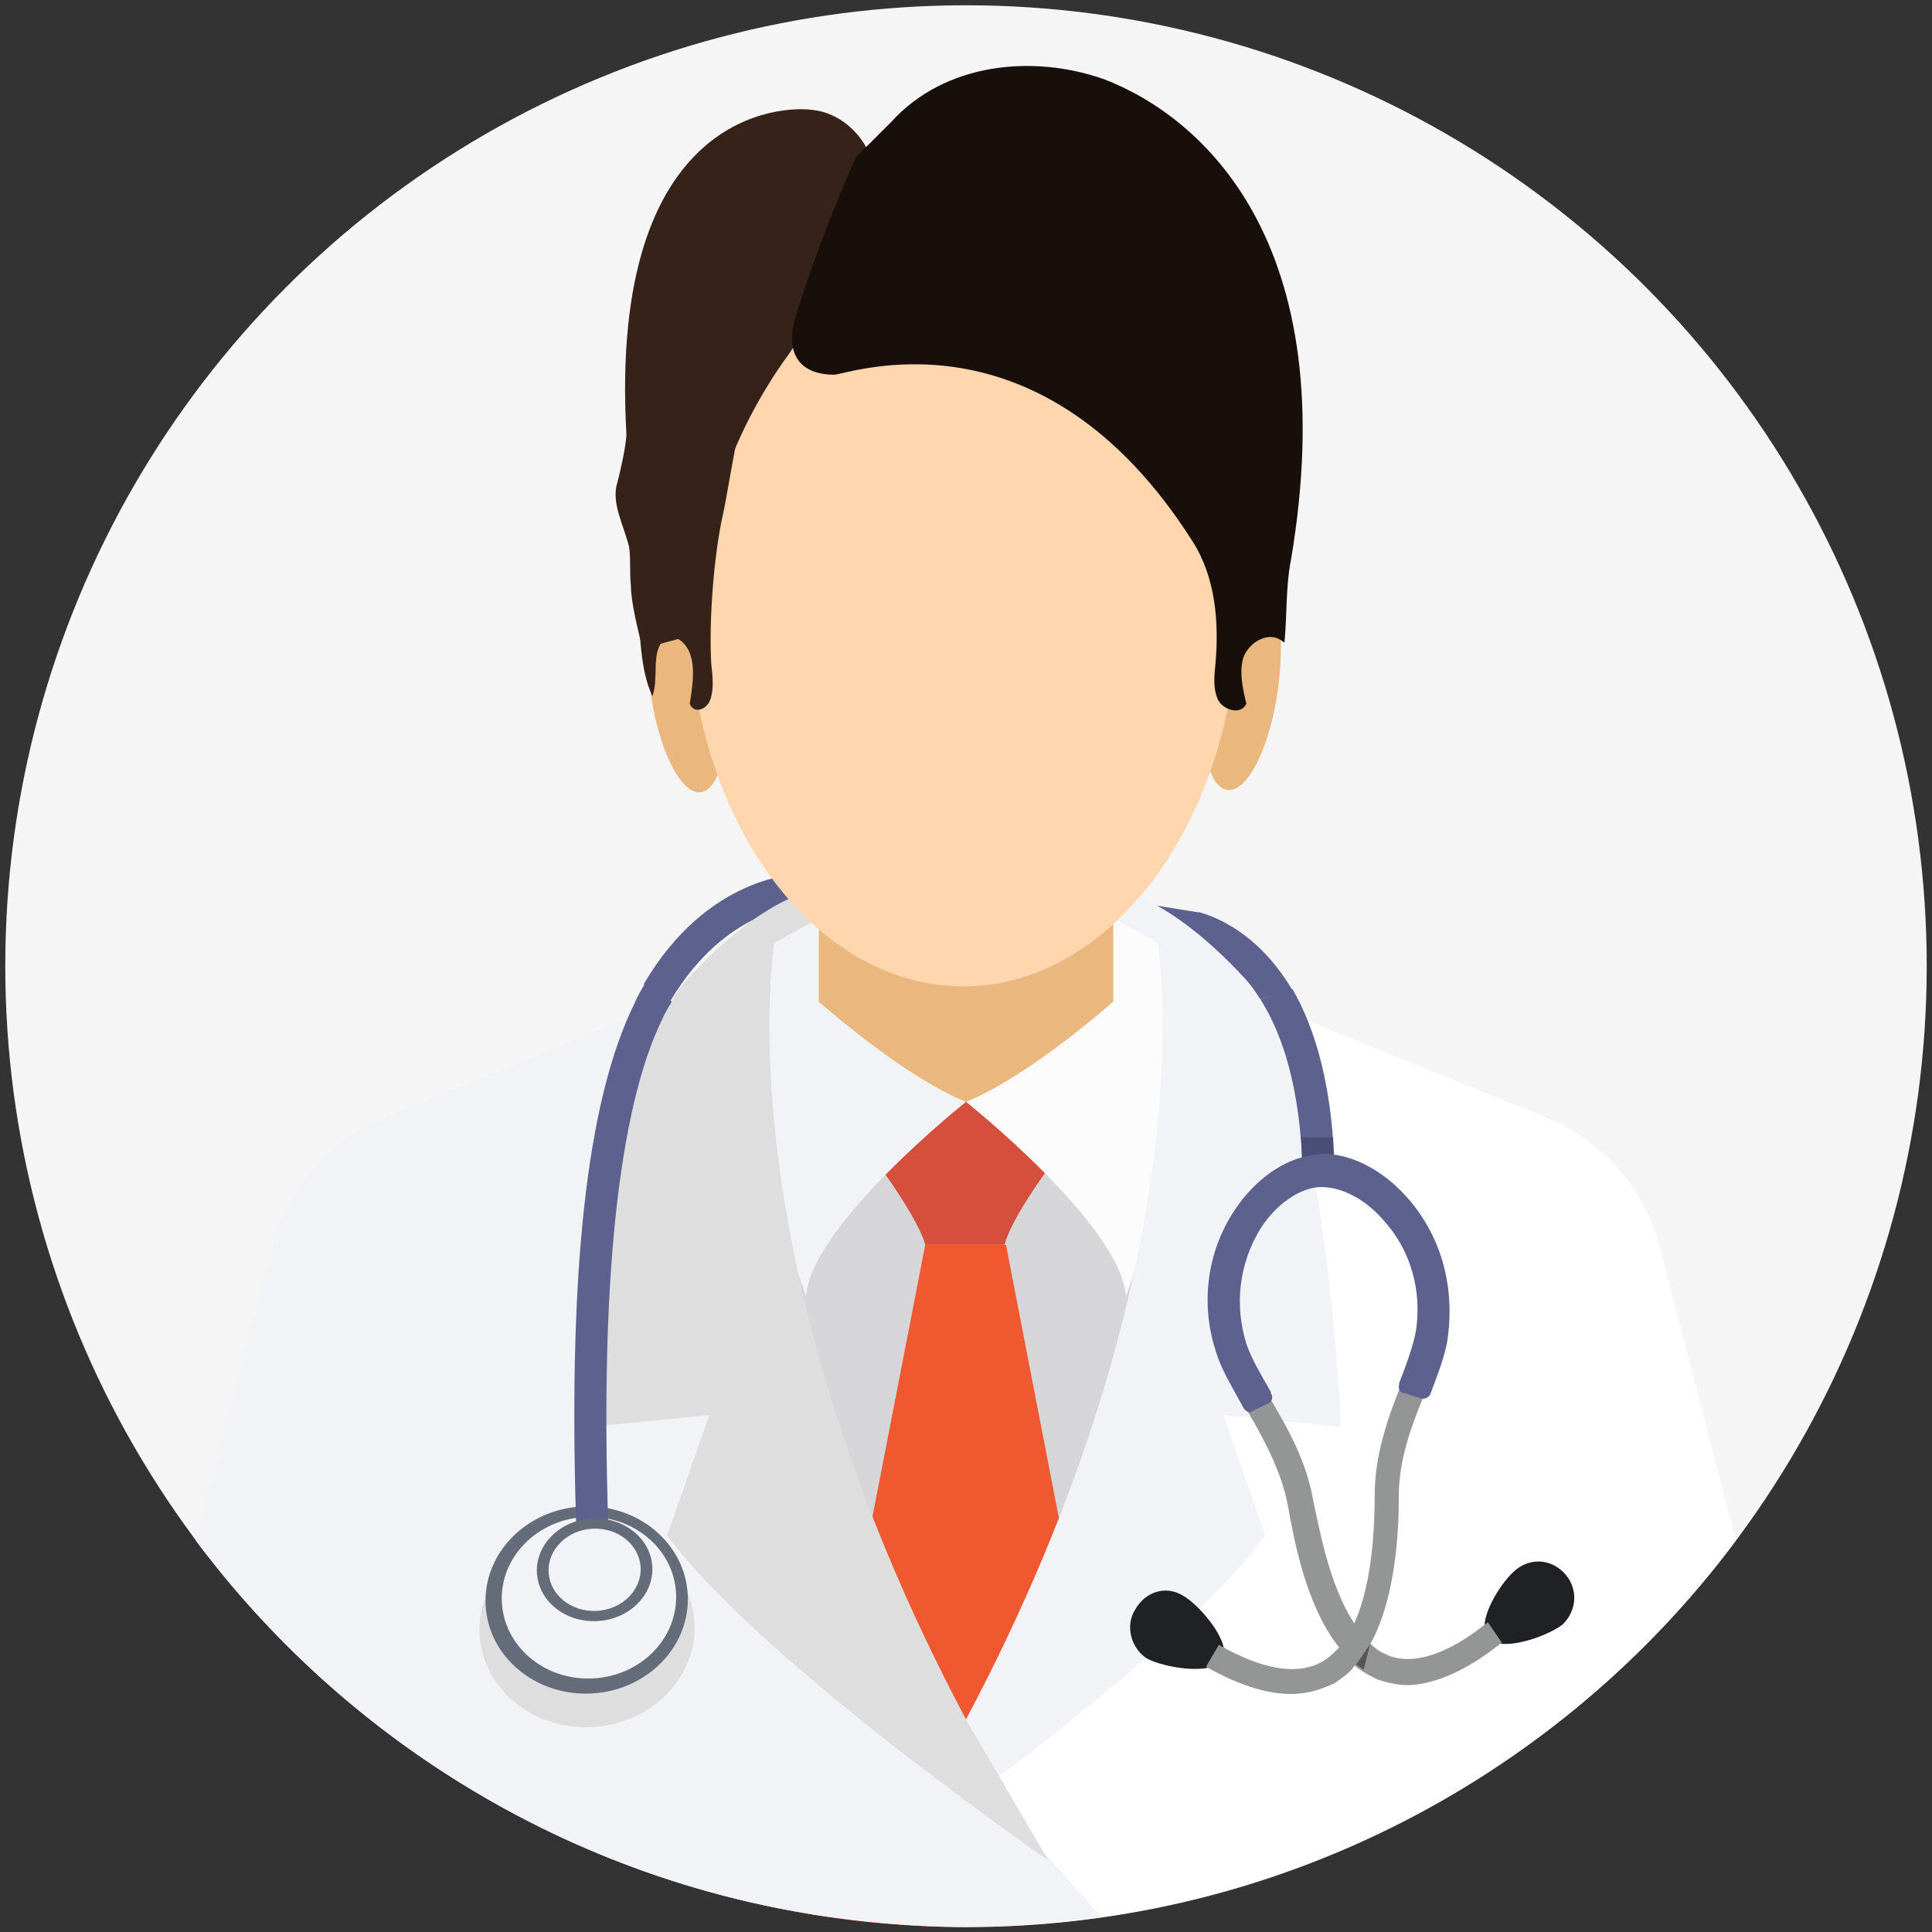
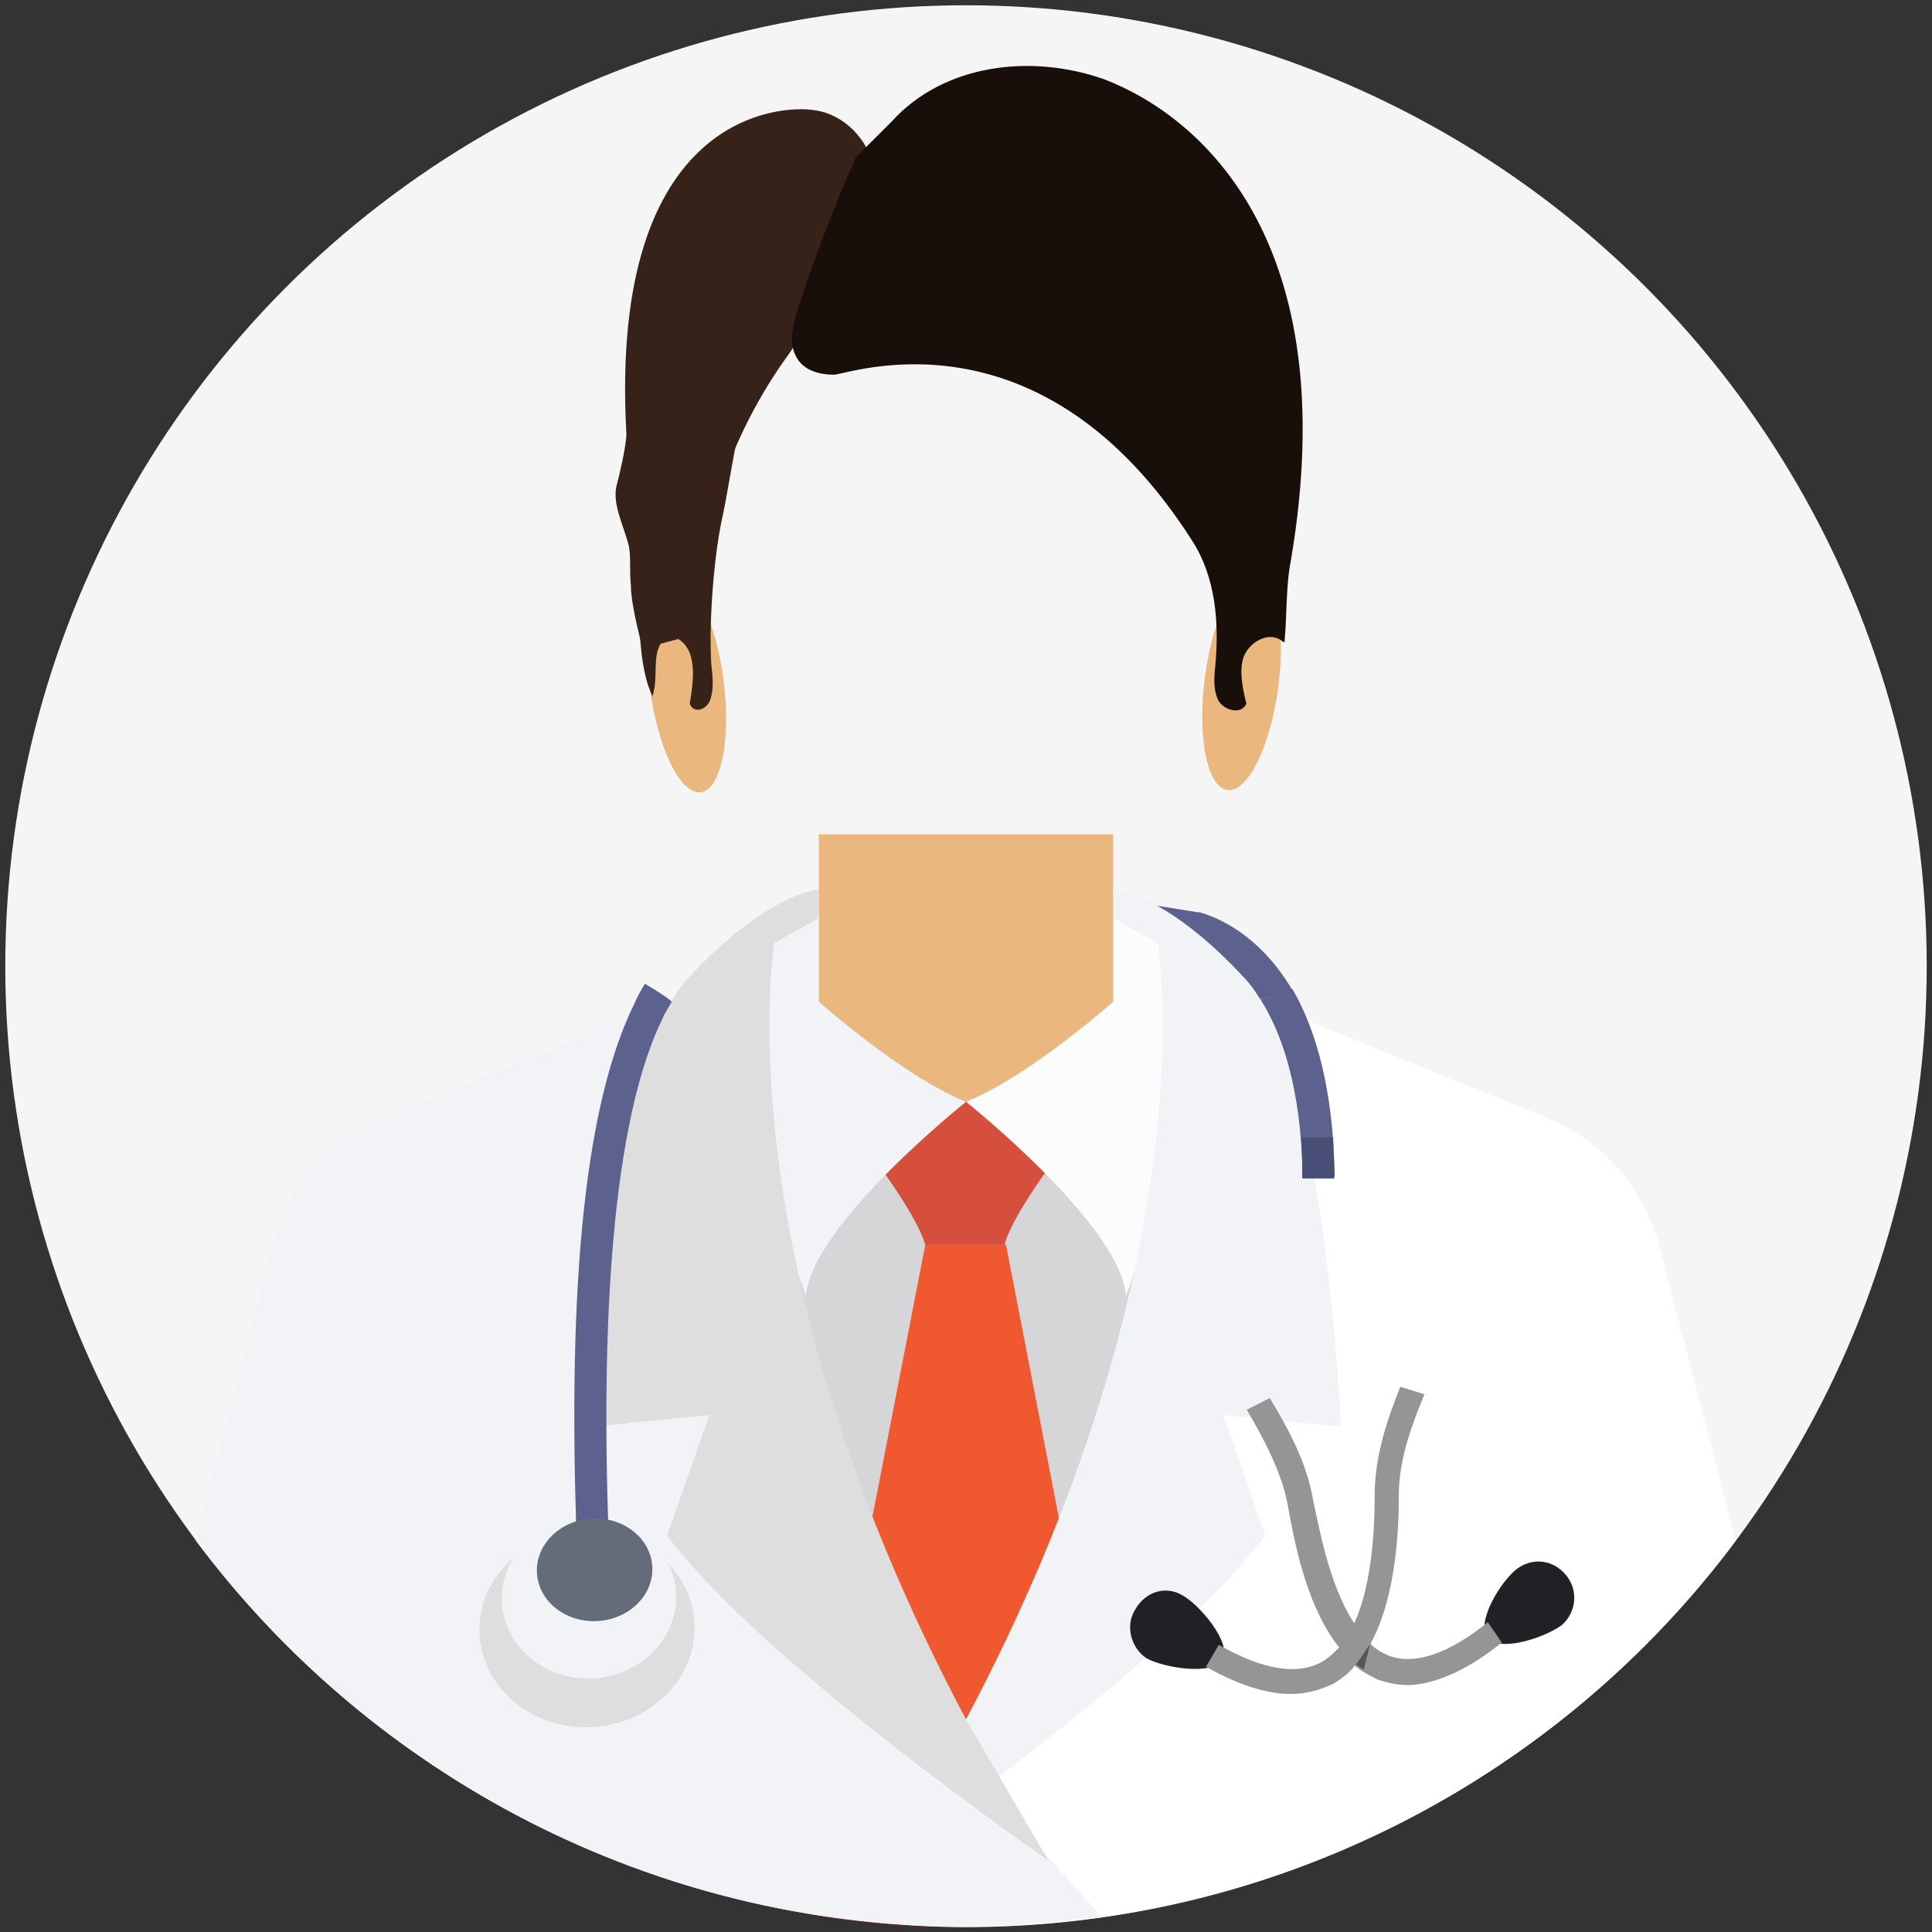
<svg xmlns="http://www.w3.org/2000/svg" version="1.1" id="Layer_1" x="0px" y="0px" viewBox="0 0 512 512" style="enable-background:new 0 0 512 512;" xml:space="preserve">
  <rect x="0" y="0" width="512" height="512" fill="#333333" stroke="none" />
  <style type="text/css">
	.st0{fill:#F5F5F5;}
	.st1{fill:#5D618E;}
	.st2{fill:#EAB77E;}
	.st3{fill:#D6D6D8;}
	.st4{fill:#D64E3C;}
	.st5{fill:#F0582F;}
	.st6{fill:#FFFFFF;}
	.st7{fill:#FCFCFD;}
	.st8{fill:#F1F3F7;}
	.st9{fill:#DEDEDF;}
	.st10{fill:#FFD6AE;}
	.st11{fill:#362219;}
	.st12{fill:#180F0A;}
	.st13{fill:#202125;}
	.st14{fill:#949695;}
	.st15{fill:#565656;}
	.st16{fill:#494E77;}
	.st17{fill:#646B79;}
</style>
  <g>
    <circle class="st0" cx="256" cy="256" r="254.6" />
    <g>
-       <path class="st1" d="M212.3,240.1v-8.5c-1,0-24.8,0.3-41.7,29.2c4.1,2.7,7.1,4.4,7.1,4.4C192.3,240.7,211.6,240.1,212.3,240.1z" />
      <path class="st1" d="M321.1,247.9l-3.4-6.1l-19.3-3.1l13.2,13.2L321.1,247.9z" />
      <path class="st1" d="M342.5,262.4c-10.2-17.3-23.7-20.3-24.8-20.7l-1.7,8.5c0.3,0,8.1,1.7,15.9,11.9c0.7,1,1.4,1.7,2,2.7    L342.5,262.4z" />
    </g>
    <ellipse transform="matrix(0.13 -0.992 0.992 0.13 106.815 483.538)" class="st2" cx="328.9" cy="180.9" rx="28.8" ry="9.8" />
    <ellipse transform="matrix(0.992 -0.13 0.13 0.992 -22.013 25.171)" class="st2" cx="181.9" cy="181.3" rx="9.8" ry="28.8" />
    <path class="st2" d="M217,221.1h78v80.4h-78V221.1z" />
    <path class="st3" d="M186.8,291.9h138v188.9h-138L186.8,291.9z" />
    <path class="st4" d="M274,290.9l-18.3,1l-18.3-1l-9.5,11.2c0,0,14.9,19,17.3,27.8h10.5h10.5c2.4-9.2,17.3-27.8,17.3-27.8L274,290.9   z" />
    <path class="st5" d="M210.9,506.6c14.6,2.7,29.5,4.1,45.1,4.1c15.3,0,30.2-1.4,44.8-4.1l-34.2-176.7h-21.4L210.9,506.6z" />
    <path class="st6" d="M439.8,330.3c-4.1-15.3-14.9-27.8-29.5-33.9l-85.8-34.9l-4.1,24.8v37.6l-37,113.6l-68.2,69.8   c13.2,2,26.8,3.4,40.7,3.4c83.4,0,157.7-40.3,204.1-102.4L439.8,330.3z" />
    <path class="st7" d="M295.3,243.5v21.7c0,0-22.4,20-39.3,26.8c0,0,41,32.6,42.4,51.5c0,0,21.7-57,8.8-93.6L295.3,243.5z" />
    <path class="st8" d="M295.3,243.5l11.5,6.4c0,0,14.2,83.8-51.2,206.5L234.3,493c0,0,76.3-52.6,101-86.1L324.2,375l31.2,3.1   c0,0-4.1-95.6-25.4-118.7S295,235.7,295,235.7L295.3,243.5z" />
    <path class="st8" d="M228.5,437.4l-37-113.6v-37.6l-4.1-24.8l-85.8,34.9C87.1,302.5,76,315,72.2,330.3l-20.3,78   C98.3,470.3,172.6,510.6,256,510.6c12.2,0,24.1-1,35.9-2.7L228.5,437.4z" />
    <path class="st8" d="M216.7,243.5v21.7c0,0,22.4,20,39.3,26.8c0,0-41,32.6-42.4,51.5c0,0-21.7-57-8.8-93.6L216.7,243.5z" />
    <path class="st9" d="M216.7,243.5l-11.5,6.4c0,0-14.2,83.8,51.2,206.5l21.4,36.6c0,0-76.3-52.6-101-86.1l11.2-31.9l-31.2,3.1   c0,0,4.1-95.6,25.4-118.7s34.9-23.7,34.9-23.7L216.7,243.5z" />
-     <path class="st10" d="M328.2,159.7c0,55.9-32.6,101.7-72.9,101.7s-72.9-45.4-72.9-101.7c0-25.4-2-74.6,9.2-92.6   C204.8,46.1,328.2,37.3,328.2,159.7z" />
    <g>
      <path class="st11" d="M167.2,155.3c0,4.4,2,12.2,3.1,16.6l13.6-3.7c0.7-26.4,9.5-52.9,25.1-74.3c1.4-2,2.7-4.1,2.4-6.4l20.3-42.4    c-1.4-8.1-8.1-14.9-15.9-15.9c-8.1-1.4-54.6,0-49.8,85.8c0,3.1-2,11.5-2.4,12.9c-1.7,5.4,1.7,11.2,3.1,17    C167.2,147.8,166.8,151.6,167.2,155.3L167.2,155.3z" />
      <path class="st12" d="M340.4,170.2c0.7-7.1,0.3-14.6,1.7-21.7C356.4,64.1,318.4,30.9,292.6,21c-19.3-6.8-42.4-4.1-56.3,11.2    l-9.5,9.5c-5.8,13.2-10.9,26.4-15.3,40c-1.4,4.4-2.7,9.2-0.3,13.2c2,3.4,6.1,4.4,9.8,4.4S275.7,80,316,143.4    c6.1,9.5,7.1,21.4,6.1,32.6c-0.3,3.1-0.7,6.4,0.7,9.5c1.4,2.7,6.1,4.1,7.5,1c-1-4.1-2-8.8-0.7-12.5c1.7-4.1,6.8-6.8,10.2-4.1    C340.1,170.2,340.4,170.2,340.4,170.2L340.4,170.2z" />
      <path class="st11" d="M189.9,43.4c-3.7,6.4-29.8,114.6-17,141.1c1.7-4.7-0.3-11.2,2.7-14.6c2.4-2.7,6.4,0,7.5,4.1    s0.3,8.5-0.3,12.5c1,2.7,4.4,1.7,5.4-1c1-2.7,0.7-6.1,0.3-9.5c-0.7-11.2,0.7-29.2,3.1-39.7c1-4.4,3.7-21.7,5.1-25.8V43.4    L189.9,43.4z" />
    </g>
    <path class="st13" d="M415,417.4c3.4,4.1,2.7,9.8-1,13.2c-4.1,3.1-16.3,7.5-19.7,3.4s3.7-15.3,7.8-18.3   C406.2,412.7,411.6,413.3,415,417.4z" />
    <path class="st13" d="M300.8,426.6c-2.7,4.4-1,10.2,3.1,12.9c4.4,2.4,17.3,4.7,20,0.3s-6.1-14.6-10.5-17   C308.9,420.1,303.5,421.8,300.8,426.6L300.8,426.6z" />
    <path class="st14" d="M394.3,429.9c-10.5,8.5-19.7,11.5-26.4,8.8c-1.7-0.7-3.4-1.7-4.7-3.1c7.1-12.9,7.5-31.9,7.5-39.3   c0-9.5,3.4-18.6,6.8-26.8l-6.4-2c-3.4,8.5-6.8,18.3-6.8,28.8c0,6.4-0.3,22.7-5.4,33.9c-6.8-10.2-9.5-26.4-10.9-32.6   c-1.7-10.2-6.8-19.3-11.5-27.1l-6.1,3.1c4.4,7.5,9.2,16.3,10.9,25.4c1.4,7.5,4.4,26.1,13.6,37.6c-1.4,1.4-2.7,2.7-4.4,3.7   c-6.4,3.7-15.6,2.4-27.5-4.4l-3.4,5.8c9.5,5.4,18,7.8,24.8,7.1c3.4-0.3,6.4-1.4,9.2-2.7c2-1.4,4.1-2.7,5.4-4.7   c2,1.7,4.1,2.7,6.1,3.7c3.1,1,6.1,1.7,9.5,1.4c7.1-0.7,14.9-4.4,23.4-11.2L394.3,429.9z" />
    <path class="st15" d="M363.1,435.7l-3.7,5.4l2,1.4L363.1,435.7z" />
-     <path class="st1" d="M353.7,311.9c-0.3-23.4-5.1-39.3-11.2-49.8l-8.5,2.7c5.4,8.5,10.9,23.1,11.2,47.1L353.7,311.9z" />
+     <path class="st1" d="M353.7,311.9c-0.3-23.4-5.1-39.3-11.2-49.8l-8.5,2.7c5.4,8.5,10.9,23.1,11.2,47.1L353.7,311.9" />
    <path class="st16" d="M344.8,301.4c0.3,3.4,0.3,6.8,0.3,10.9h8.5c0-3.7-0.3-7.5-0.3-10.9H344.8z" />
    <ellipse transform="matrix(0.999 -5.497181e-02 5.497181e-02 0.999 -23.482 9.203)" class="st9" cx="155.5" cy="431.4" rx="28.5" ry="26.1" />
-     <ellipse transform="matrix(0.999 -5.497181e-02 5.497181e-02 0.999 -23.062 9.181)" class="st17" cx="155.4" cy="423.8" rx="26.8" ry="24.8" />
    <ellipse transform="matrix(0.999 -5.497181e-02 5.497181e-02 0.999 -23.03 9.216)" class="st8" cx="156" cy="423.2" rx="23.1" ry="21.4" />
    <path class="st1" d="M170.9,260.7c-1,1.7-2,3.4-2.7,5.1c-12.9,26.1-18,72.9-15.3,144.1l8.5-0.3c-2.7-68.5,2.4-115.6,14.2-139.7   c0.7-1.7,1.7-3.1,2.4-4.4C178,265.2,175,263.1,170.9,260.7L170.9,260.7z" />
    <ellipse transform="matrix(0.999 -5.497181e-02 5.497181e-02 0.999 -22.621 9.288)" class="st17" cx="157.5" cy="415.8" rx="15.3" ry="13.6" />
-     <ellipse transform="matrix(0.999 -5.497181e-02 5.497181e-02 0.999 -22.621 9.288)" class="st8" cx="157.5" cy="415.8" rx="12.2" ry="10.9" />
-     <path class="st1" d="M372.6,317c-6.8-7.5-15.3-11.5-22.7-11.2l-2,0.3c-7.5,1-15.3,6.4-20.7,14.6c-7.5,11.2-9.2,25.4-4.7,38.3   c1.4,4.4,4.4,9.2,7.1,14.2c0.7,1,1.7,1.4,2.4,0.7l4.1-2c1-0.3,1.4-1.7,0.7-2.7v-0.3c-2.7-4.7-5.1-8.8-6.4-12.5   c-3.4-10.5-2-21.7,3.7-30.9c4.1-6.4,10.2-10.5,15.3-10.9c5.4-0.3,11.9,2.7,17,8.5c7.5,8.1,10.5,19,8.8,29.8   c-0.7,3.7-2.4,8.5-4.4,13.6v0.3c-0.3,1,0,2.4,1.4,2.4l4.4,1.4c1,0.3,2-0.3,2.4-1c2-5.4,4.1-10.5,4.7-15.3   C385.5,340.4,381.8,327.2,372.6,317L372.6,317z" />
  </g>
</svg>